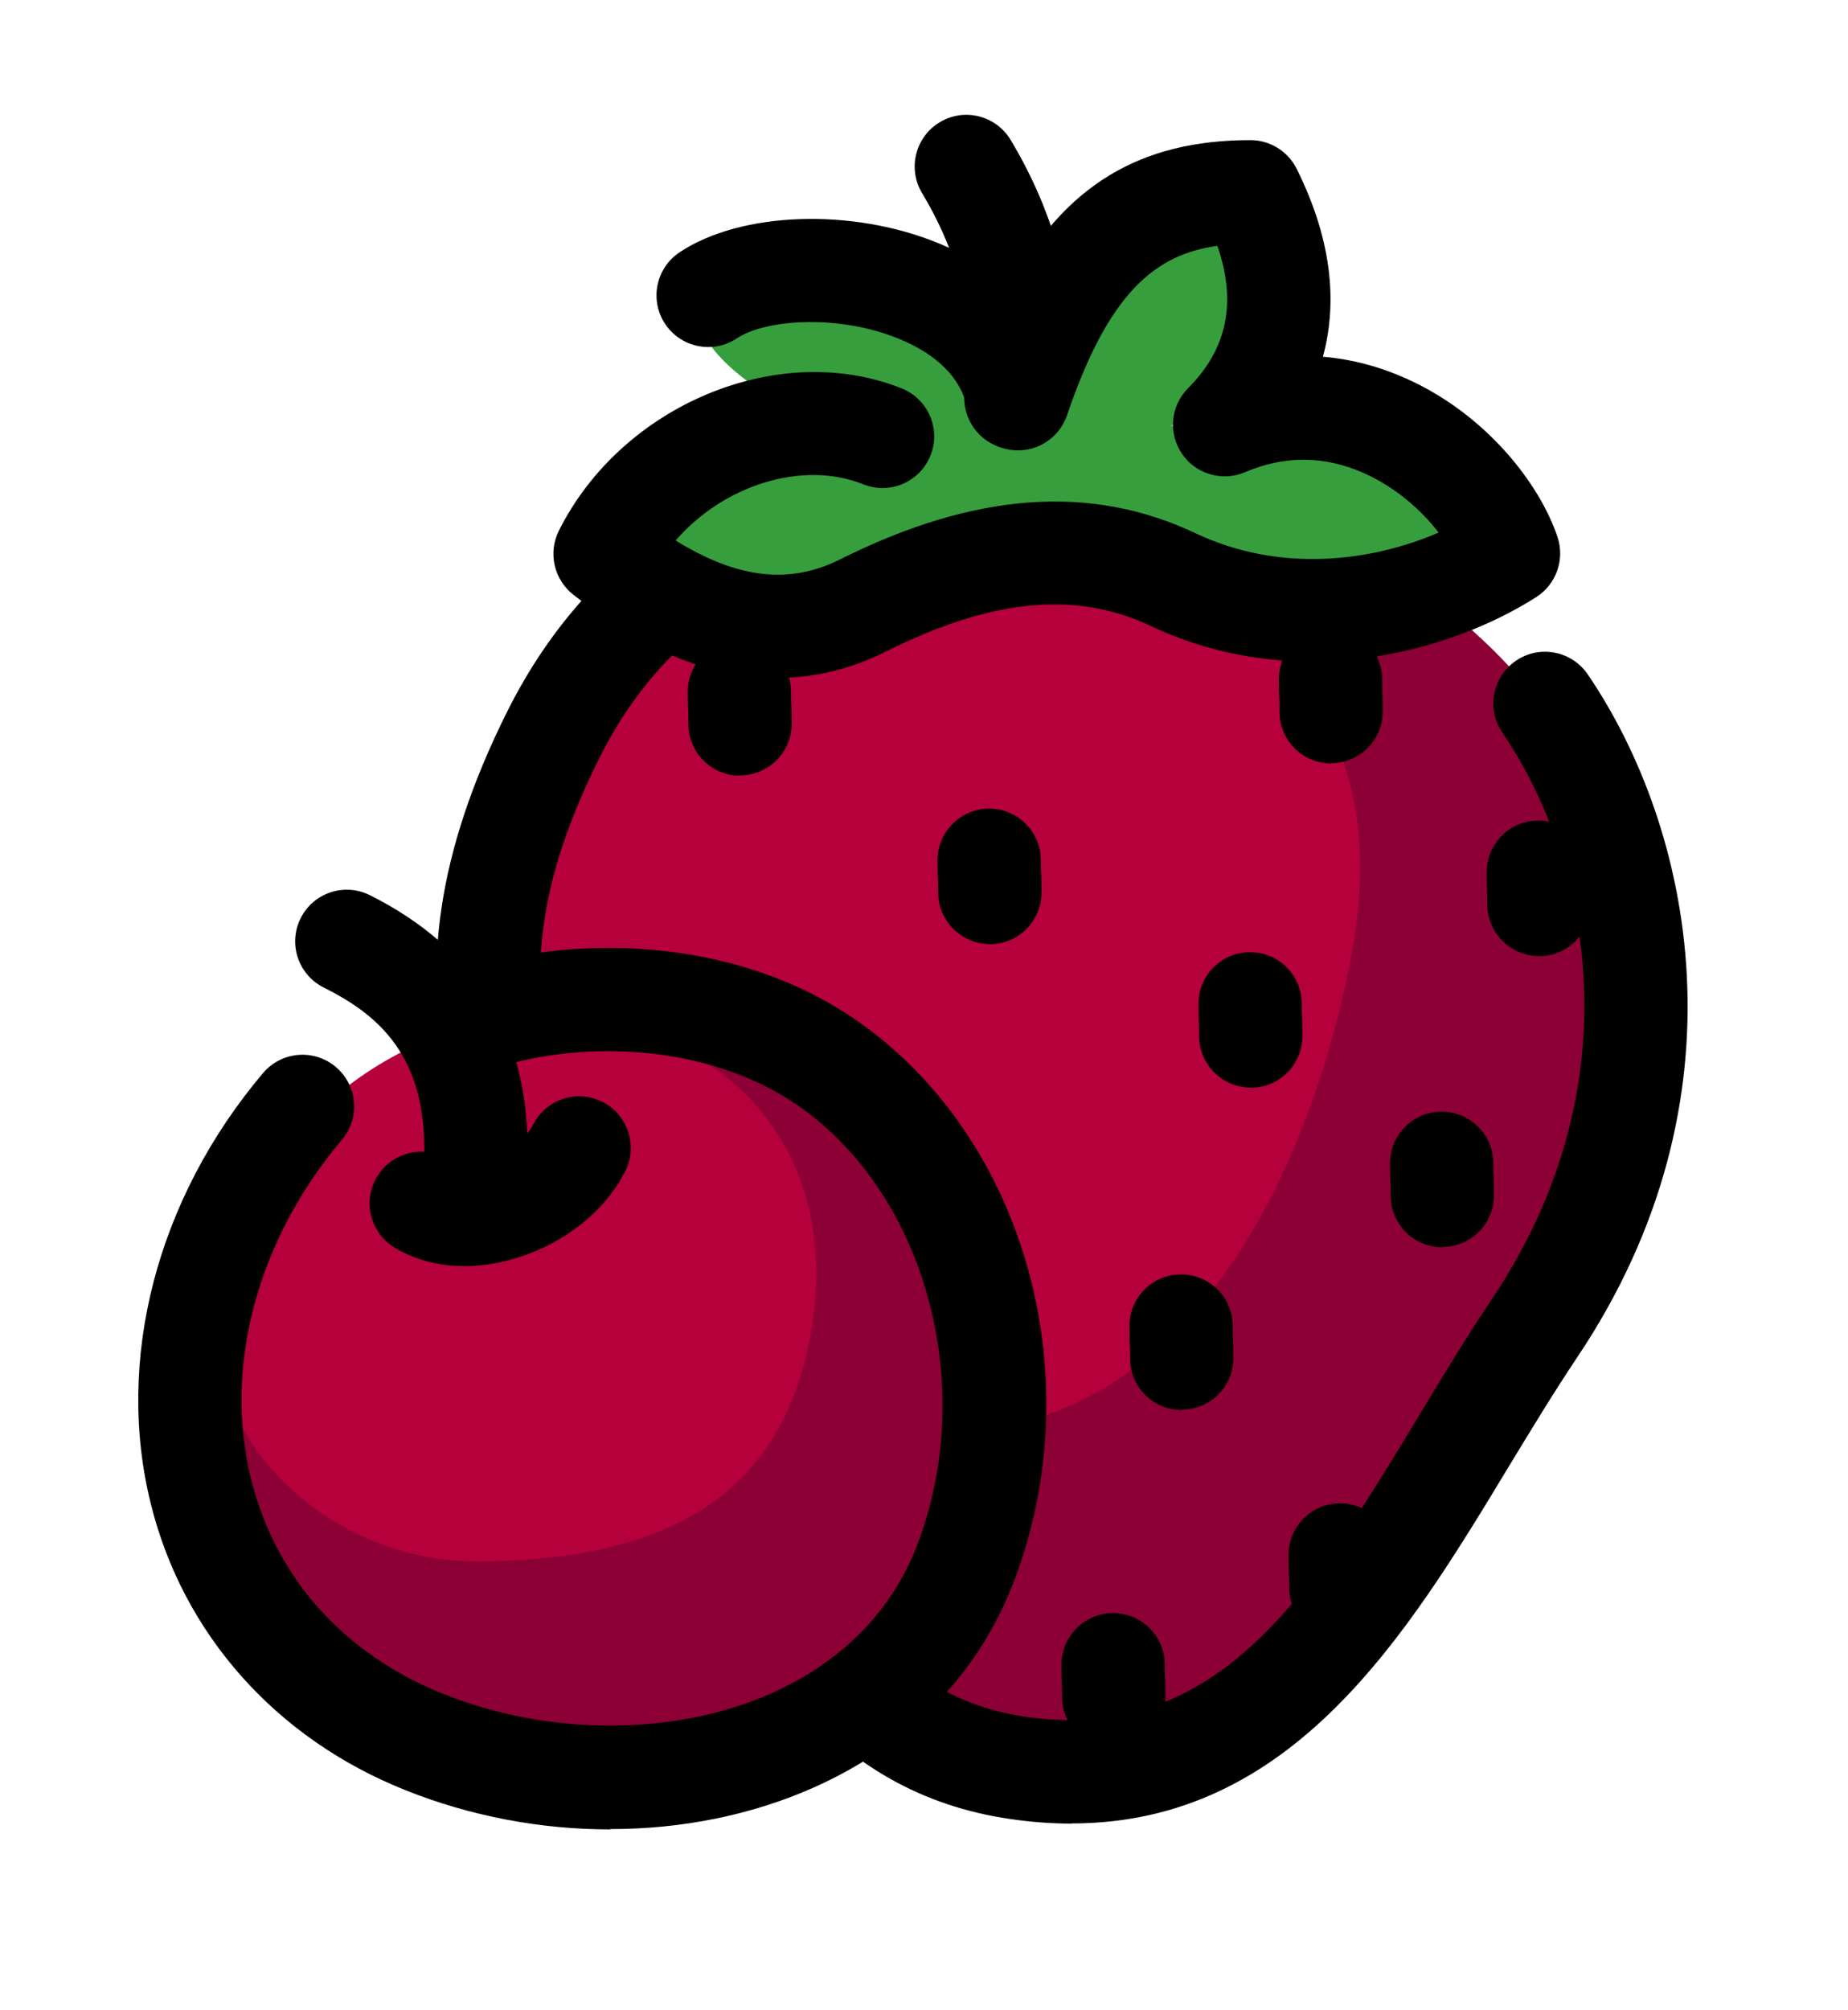
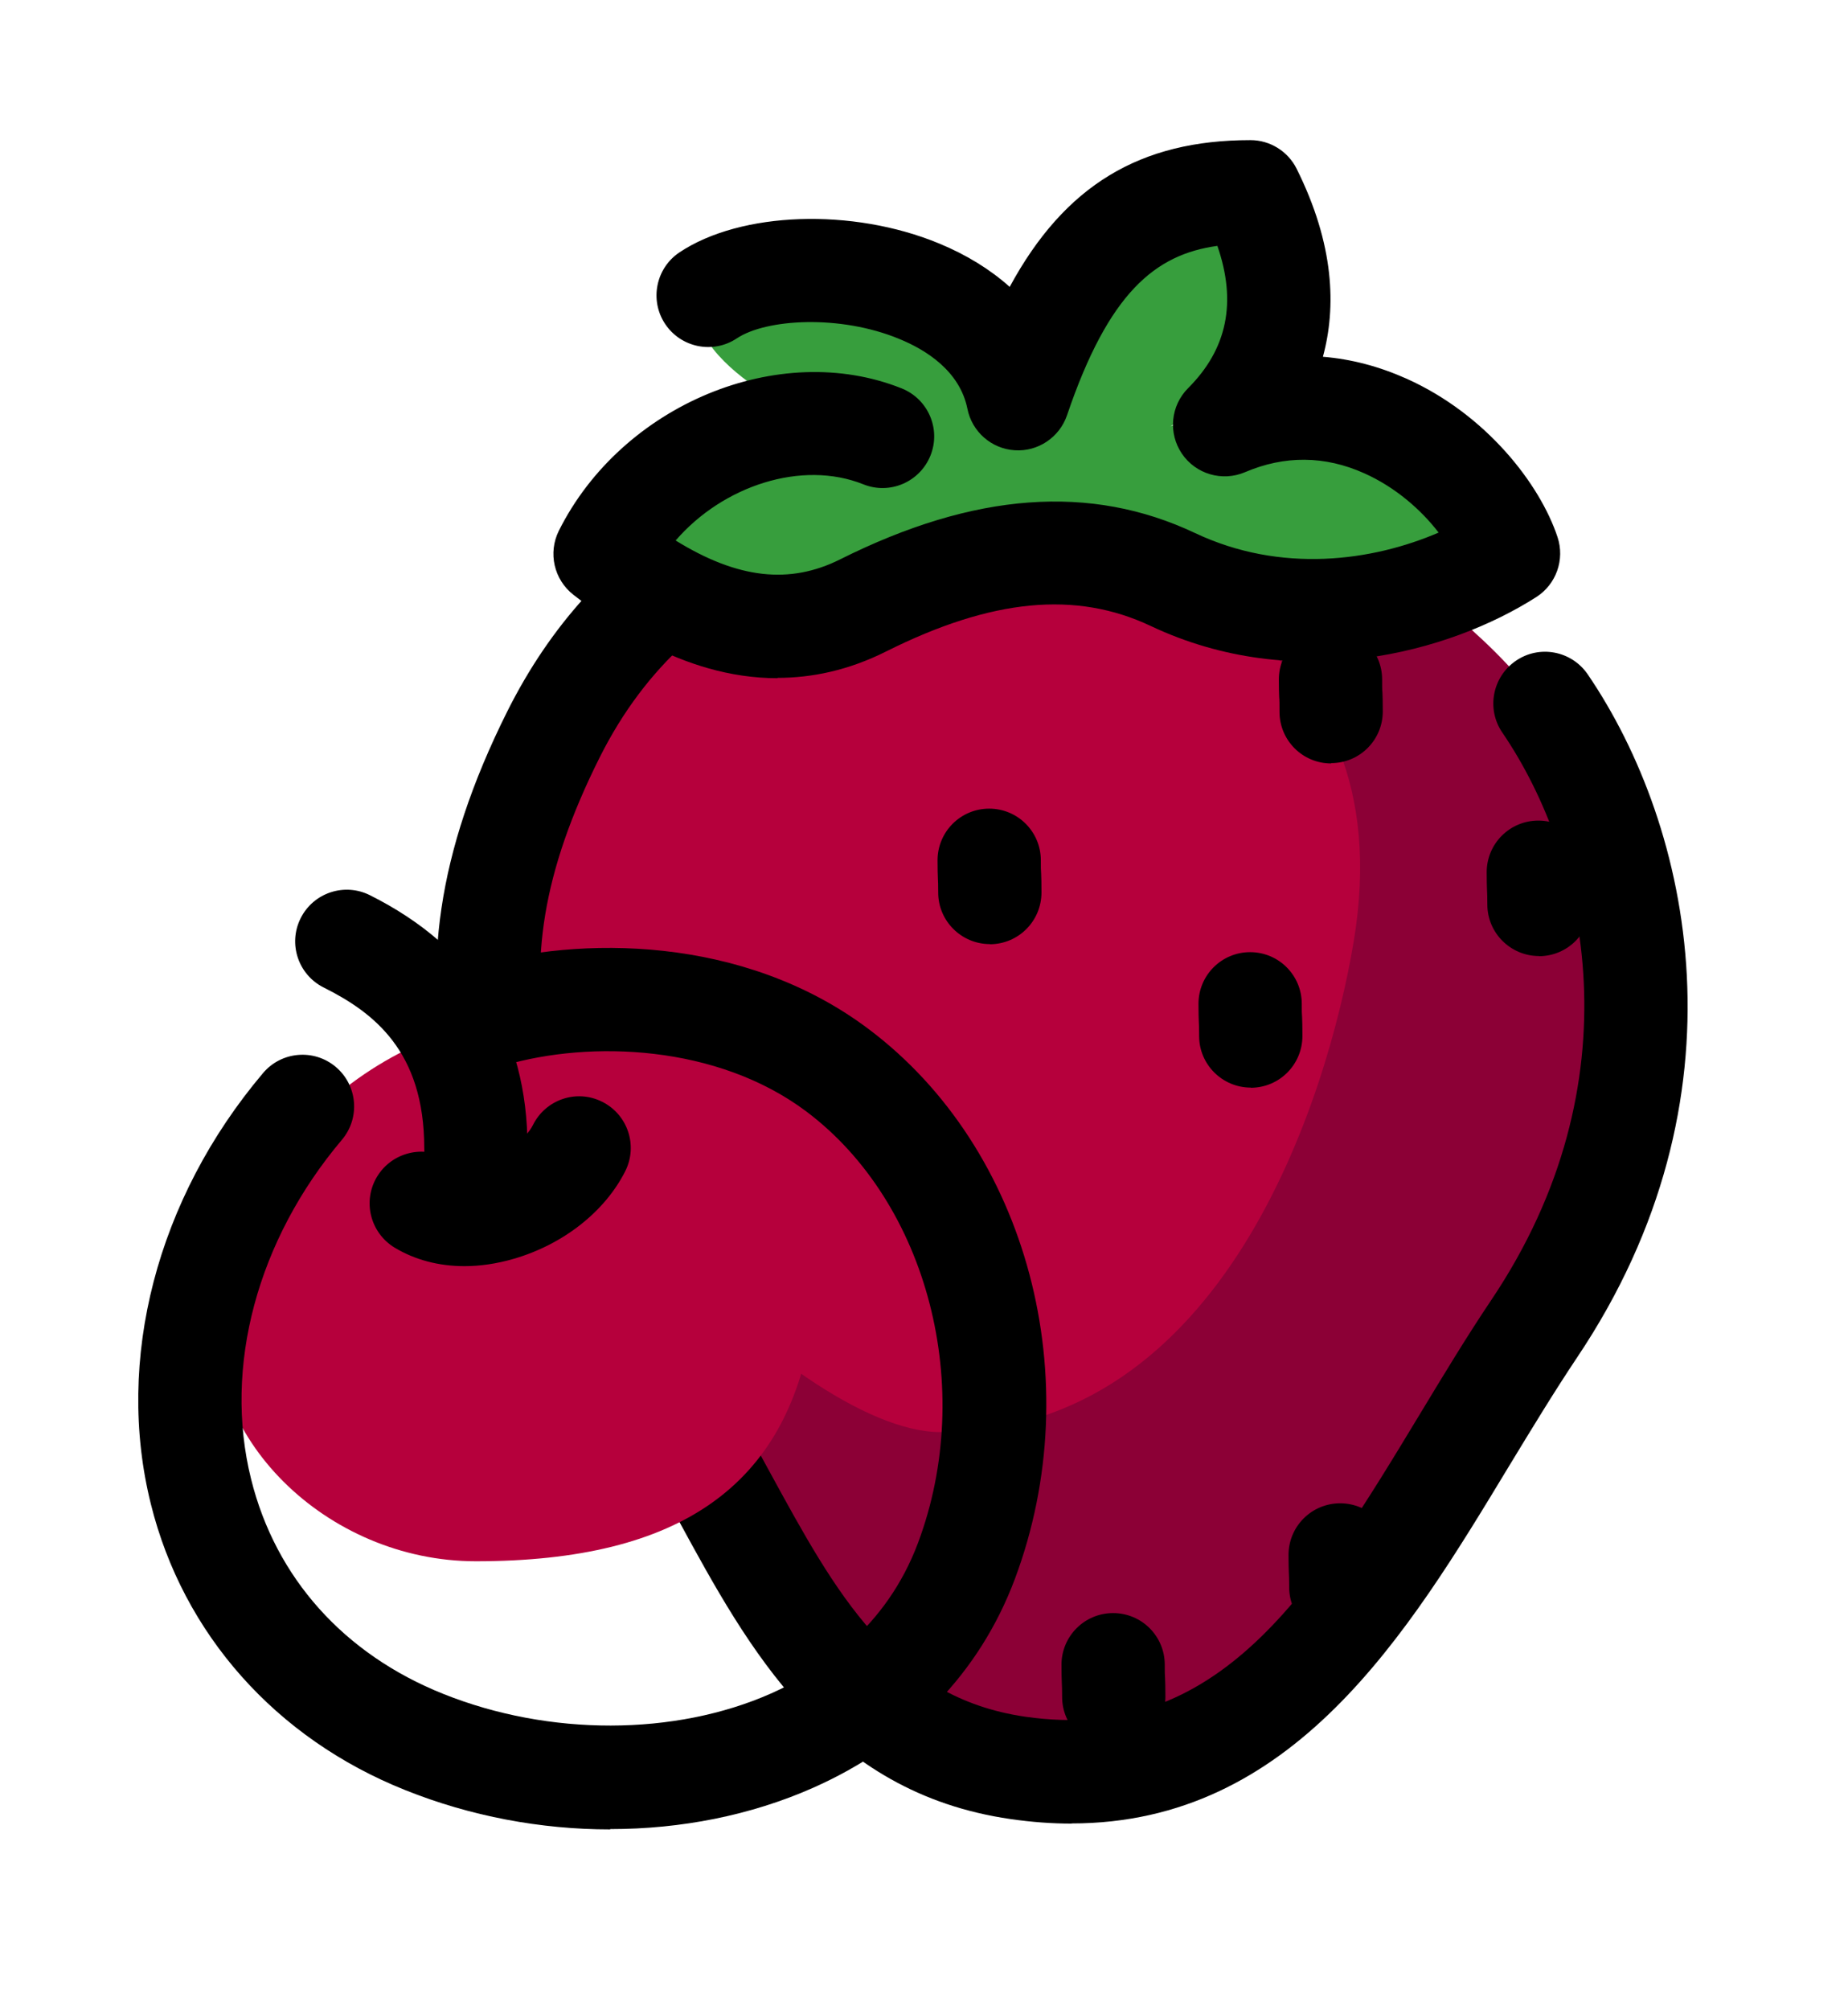
<svg xmlns="http://www.w3.org/2000/svg" id="Berry" viewBox="0 0 114.52 124.52">
  <path d="M94.79,42.75c7.02,8.76,8.83,24.59-.67,38.73-8.45,12.59-14.85,29.68-32,27.2-12.87-1.86-16-14.4-22.4-24-9.6-14.4-14.4-24-6.4-40,10.73-21.47,38.09-15.9,52.8-9.6,0,0,5.17,3.31,8.67,7.67Z" fill="#8c0036" />
  <path d="M58.29,88.71c17.6,0,24-20.8,25.6-30.4,3.2-19.2-13.77-24.56-22.4-22.4-6.4,1.6-8.06,3.97-12.8,3.2-10.25-1.66-15.78,9.45-17.38,20.65-1.17,8.2,17.72,28.95,26.98,28.95Z" fill="#b6003c" />
  <path d="M66.41,112.96c-1.21,0-2.46-.09-3.78-.28-11.39-1.64-16.26-10.57-20.55-18.45-1.28-2.35-2.6-4.77-4.05-6.94-9.73-14.6-15.45-25.5-6.6-43.21,10.79-21.58,37.41-19.47,56.92-11.11,1.62.7,2.38,2.58,1.68,4.2-.7,1.62-2.58,2.38-4.2,1.68-3.76-1.61-37.09-15.08-48.68,8.09-7.08,14.16-3.35,22.46,6.2,36.79,1.6,2.41,3,4.96,4.34,7.43,4.1,7.51,7.63,13.99,15.85,15.18,12.05,1.73,17.82-7.78,24.49-18.81,1.41-2.33,2.87-4.75,4.39-7.01,9.03-13.44,6.01-27.33.68-35.14-1-1.46-.62-3.45.84-4.45,1.46-1,3.45-.62,4.45.84,6.45,9.46,10.15,26.22-.66,42.32-1.43,2.14-2.79,4.38-4.23,6.75-6.3,10.42-13.38,22.11-27.1,22.11Z" />
-   <path d="M18.29,71.11c-10.5,14.67-8.37,30.94,7.63,37.34,12.43,4.97,28.8,1.6,33.6-11.2,4.09-10.91.75-23.83-8-30.4-6.4-4.8-15.37-5.17-21.53-3.37,0,0-6.82.8-11.7,7.63Z" fill="#8c0036" />
  <path d="M54.29,27.62c-6.08-2.43-12.34,2.42-17.2,7.28,3.82,2.97,9.56,6.42,16,3.2s12.93-4.56,19.2-1.6c7.33,3.47,15.57,1.74,20.8-1.6-1.1-1.5-12.05-12.14-20.56-8.49,4.56-2.71,4.56-7.51,2.96-12.31-7.29,0-9.71,2.09-12.8,11.2-1.6-8-14.8-10.61-19.2-4.8,2,4.21,10.8,7.12,10.8,7.12Z" fill="#379e3d" />
  <path d="M29.49,96.71c12.8,0,19.2-4.8,20.8-14.4,1.6-9.6-3.49-17.47-13.75-19.14s-21.45,6.34-23.05,17.54c-1.17,8.2,6.73,16,16,16Z" fill="#b6003c" />
  <path d="M48.18,42.01c-6,0-10.76-3.7-12.65-5.17-1.2-.94-1.58-2.59-.9-3.96,3.91-7.82,13.65-11.86,21.25-8.82,1.64.66,2.44,2.52,1.78,4.16-.66,1.64-2.52,2.44-4.16,1.78-3.8-1.52-8.69.08-11.63,3.48,3.85,2.38,7.07,2.73,10.19,1.17,8.32-4.16,15.52-4.69,22-1.63,5.33,2.52,10.98,1.74,15.09-.03-1.08-1.41-2.68-2.81-4.6-3.67-2.45-1.1-4.94-1.12-7.4-.07-1.41.6-3.05.12-3.91-1.15-.86-1.27-.7-2.97.39-4.06,2.42-2.42,3.02-5.32,1.81-8.81-3.85.53-6.74,2.9-9.32,10.5-.47,1.37-1.81,2.26-3.24,2.16-1.44-.09-2.65-1.15-2.93-2.57-.47-2.33-2.55-3.64-4.21-4.32-3.68-1.53-8.27-1.25-10.08-.04-1.47.98-3.46.58-4.44-.89-.98-1.47-.58-3.46.89-4.44,3.8-2.53,10.71-2.77,16.08-.55,1.7.7,3.17,1.61,4.38,2.69,3.42-6.31,8.1-9.09,14.92-9.09,1.21,0,2.32.69,2.86,1.77,2.35,4.71,2.46,8.6,1.63,11.65,1.75.14,3.49.6,5.19,1.36,4.94,2.22,8.26,6.53,9.35,9.81.46,1.39-.08,2.92-1.31,3.71-5.43,3.47-14.95,6.02-23.89,1.8-4.65-2.2-9.86-1.7-16.4,1.57-2.35,1.18-4.62,1.64-6.74,1.64Z" />
-   <path d="M62.96,27.85c-.28,0-.56-.04-.85-.11-1.7-.47-2.71-2.23-2.24-3.93.04-.18,1.24-5.24-2.73-11.85-.91-1.51-.42-3.48,1.1-4.39,1.51-.91,3.48-.42,4.39,1.1,5.44,9.07,3.5,16.51,3.41,16.83-.39,1.42-1.68,2.36-3.08,2.36Z" />
-   <path d="M82.49,47.29c-1.77,0-3.2-1.43-3.2-3.2,0-.48,0-.7-.02-.91-.01-.27-.02-.53-.02-1.09,0-1.77,1.43-3.2,3.2-3.2s3.2,1.43,3.2,3.2c0,.43,0,.63.02.83.01.27.02.55.02,1.15,0,1.77-1.43,3.2-3.2,3.2h0Z" />
+   <path d="M82.49,47.29c-1.77,0-3.2-1.43-3.2-3.2,0-.48,0-.7-.02-.91-.01-.27-.02-.53-.02-1.09,0-1.77,1.43-3.2,3.2-3.2s3.2,1.43,3.2,3.2c0,.43,0,.63.02.83.01.27.02.55.02,1.15,0,1.77-1.43,3.2-3.2,3.2Z" />
  <path d="M77.51,67.37c-1.76,0-3.2-1.43-3.2-3.19,0-.47-.01-.69-.02-.9-.01-.27-.02-.53-.02-1.1,0-1.77,1.43-3.2,3.2-3.2s3.2,1.43,3.2,3.2c0,.43,0,.63.02.84.01.27.02.55.02,1.15,0,1.77-1.42,3.2-3.19,3.21h0Z" />
-   <path d="M73.23,87.34c-1.77,0-3.2-1.43-3.2-3.2,0-.48,0-.7-.02-.91-.01-.27-.02-.53-.02-1.09,0-1.77,1.43-3.2,3.2-3.2s3.2,1.43,3.2,3.2c0,.43,0,.63.02.83.01.27.02.55.02,1.15,0,1.77-1.43,3.2-3.2,3.2h0Z" />
  <path d="M95.37,59.22c-1.76,0-3.2-1.43-3.2-3.19,0-.47-.01-.69-.02-.9-.01-.27-.02-.53-.02-1.1,0-1.77,1.43-3.2,3.2-3.2s3.2,1.43,3.2,3.2c0,.43,0,.63.02.84.01.27.02.55.02,1.15,0,1.77-1.42,3.2-3.19,3.21h0Z" />
-   <path d="M89.38,77.26c-1.77,0-3.2-1.43-3.2-3.2,0-.48,0-.7-.02-.91-.01-.27-.02-.53-.02-1.09,0-1.77,1.43-3.2,3.2-3.2s3.2,1.43,3.2,3.2c0,.43,0,.63.02.83.01.27.02.55.02,1.15,0,1.77-1.43,3.2-3.2,3.2h0Z" />
  <path d="M69.02,108.31c-1.76,0-3.2-1.43-3.2-3.19,0-.47-.01-.69-.02-.9-.01-.27-.02-.53-.02-1.1,0-1.77,1.43-3.2,3.2-3.2s3.2,1.43,3.2,3.2c0,.43,0,.63.02.84.01.27.02.55.02,1.15,0,1.77-1.42,3.2-3.19,3.21h0Z" />
  <path d="M37.81,113.32c-4.29,0-8.65-.81-12.71-2.44-8.01-3.2-13.75-9.66-15.75-17.71-2.23-8.94.37-18.92,6.95-26.7,1.14-1.35,3.16-1.52,4.51-.38,1.35,1.14,1.52,3.16.38,4.51-5.25,6.21-7.36,14.07-5.63,21.02,1.52,6.12,5.76,10.85,11.92,13.31,6.55,2.62,14.33,2.61,20.3-.03,3.07-1.36,7.14-4.07,9.11-9.33,3.59-9.58.62-21.06-6.92-26.72-5.52-4.14-13.38-4.42-18.71-2.86-1.69.5-3.47-.48-3.97-2.18s.48-3.47,2.18-3.97c6.36-1.85,16.56-1.95,24.34,3.89,9.89,7.41,13.7,21.75,9.08,34.08-2.18,5.81-6.51,10.28-12.52,12.94-3.85,1.7-8.16,2.55-12.55,2.55Z" />
  <path d="M28.78,78.43c-1.59,0-3.07-.39-4.33-1.15-1.51-.92-2-2.88-1.08-4.4.92-1.51,2.89-1.99,4.4-1.08.48.29,1.35.3,2.28.03,1.31-.38,2.54-1.26,2.98-2.15.79-1.58,2.71-2.23,4.29-1.43,1.58.79,2.22,2.71,1.43,4.29-1.26,2.51-3.85,4.55-6.93,5.44-1.04.3-2.06.45-3.04.45Z" />
  <path d="M29.49,74.31c-1.77,0-3.2-1.43-3.2-3.2,0-6.01-3.15-8.4-6.23-9.94-1.58-.79-2.22-2.71-1.43-4.29.79-1.58,2.71-2.22,4.29-1.43,6.48,3.24,9.77,8.51,9.77,15.66,0,1.77-1.43,3.2-3.2,3.2Z" />
  <path d="M83.09,101.51c-1.76,0-3.2-1.43-3.2-3.19,0-.47-.01-.69-.02-.9-.01-.27-.02-.53-.02-1.1,0-1.77,1.43-3.2,3.2-3.2s3.2,1.43,3.2,3.2c0,.43,0,.63.02.84.01.27.02.55.02,1.15,0,1.77-1.42,3.2-3.19,3.21h0Z" />
  <path d="M61.34,58.48c-1.76,0-3.2-1.43-3.2-3.19,0-.47-.01-.69-.02-.9-.01-.27-.02-.53-.02-1.1,0-1.77,1.43-3.2,3.2-3.2s3.2,1.43,3.2,3.2c0,.43,0,.63.02.84.01.27.02.55.02,1.15,0,1.77-1.42,3.2-3.19,3.21h0Z" />
-   <path d="M45.86,48.05c-1.77,0-3.2-1.43-3.2-3.2,0-.48,0-.7-.02-.91-.01-.27-.02-.53-.02-1.09,0-1.77,1.43-3.2,3.2-3.2s3.2,1.43,3.2,3.2c0,.43,0,.63.02.83.01.27.02.55.02,1.15,0,1.77-1.43,3.2-3.2,3.2h0Z" />
</svg>